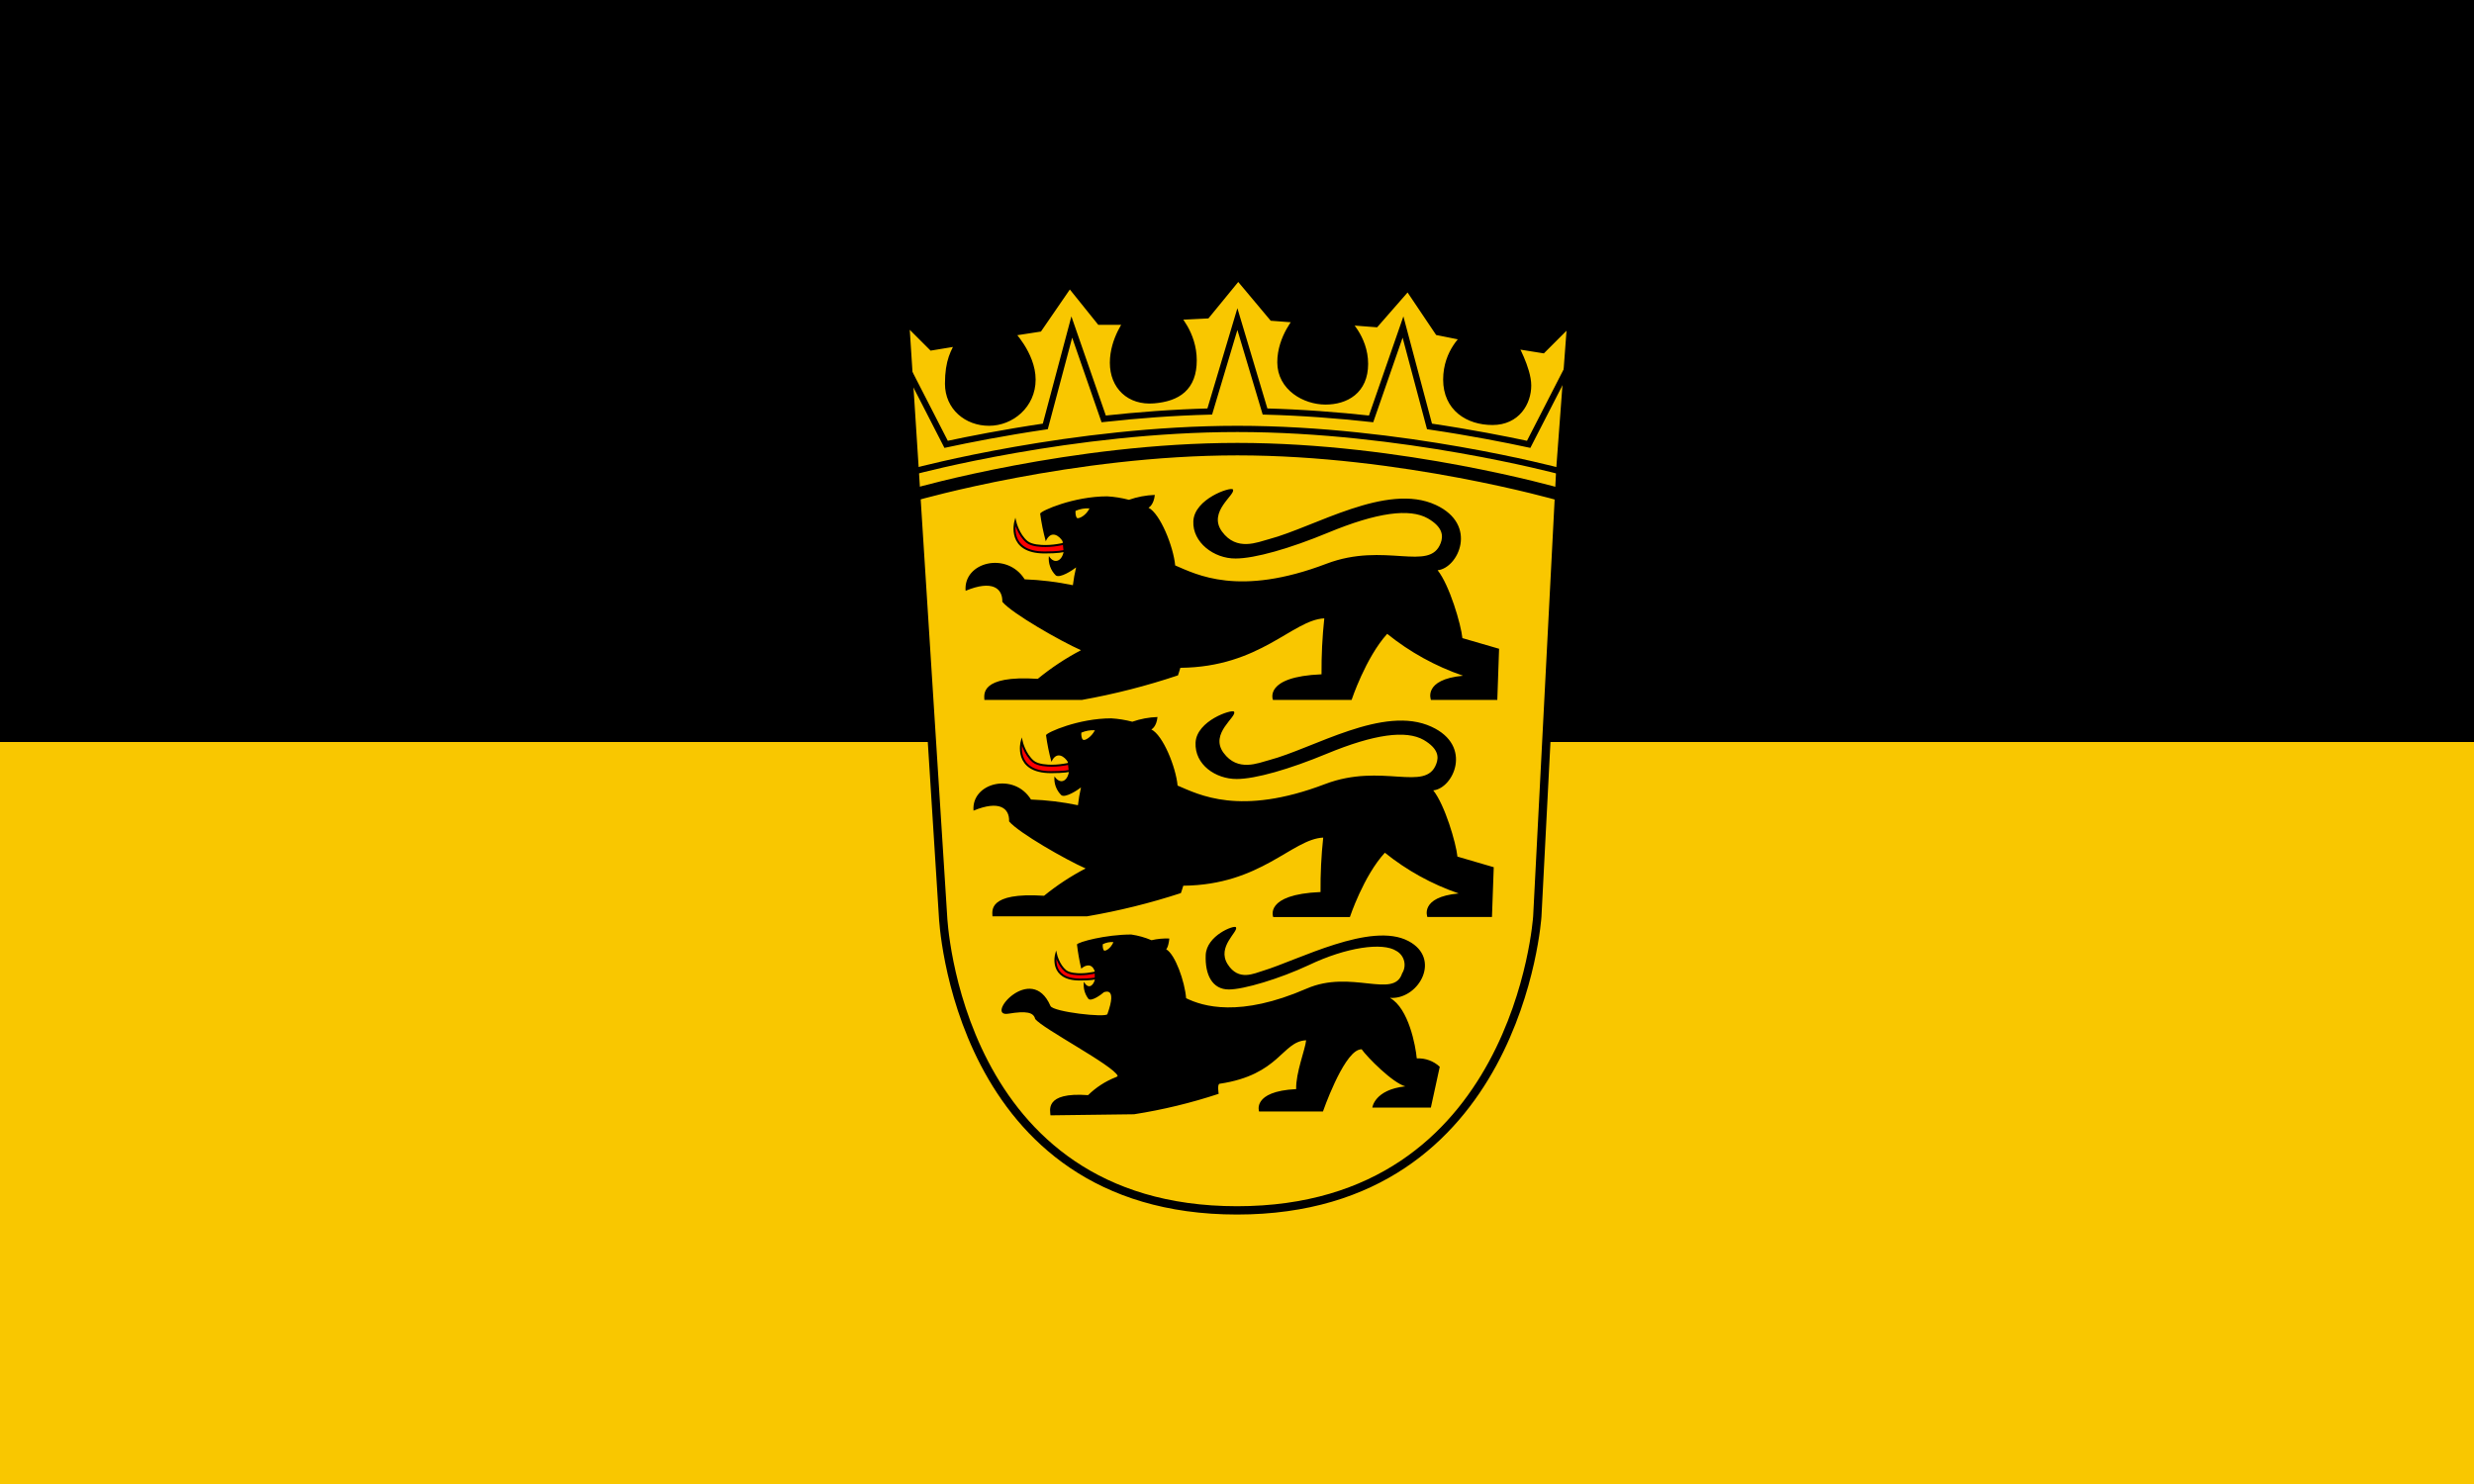
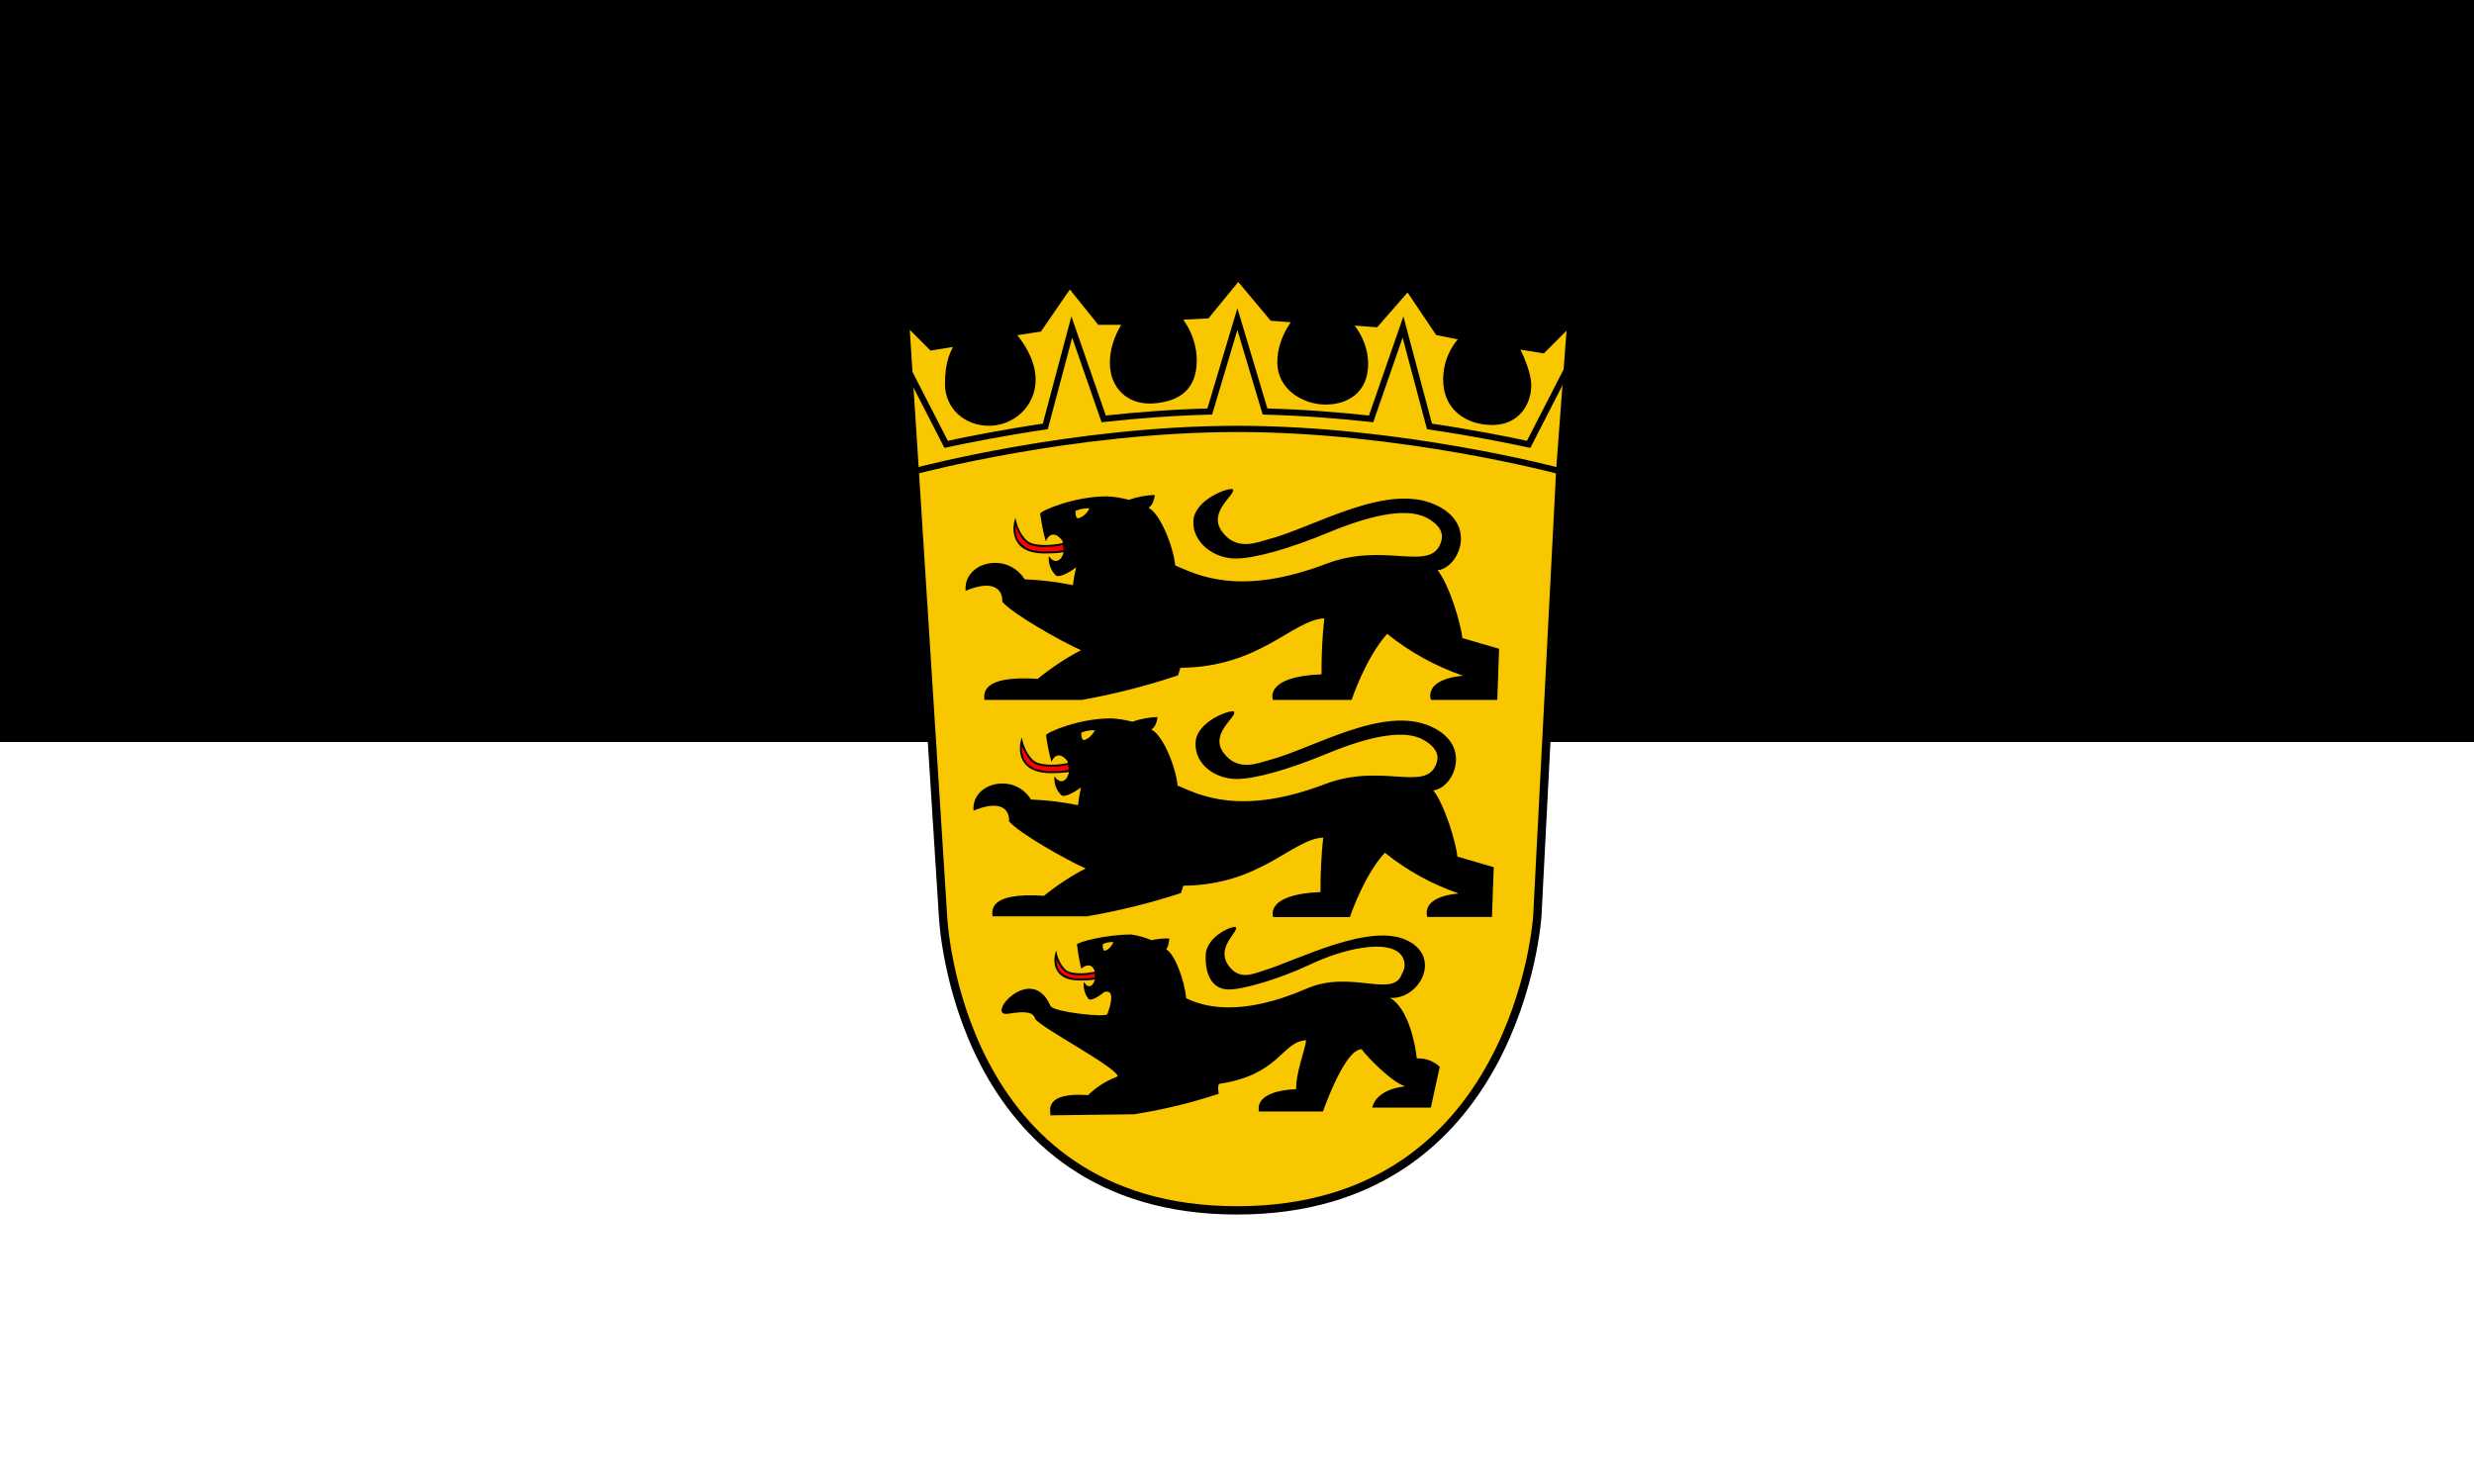
<svg xmlns="http://www.w3.org/2000/svg" xmlns:ns1="http://www.inkscape.org/namespaces/inkscape" xmlns:ns2="http://sodipodi.sourceforge.net/DTD/sodipodi-0.dtd" ns1:version="1.1.1 (3bf5ae0d25, 2021-09-20)" ns2:docname="Flag Baden-Württemberg 3.svg" id="svg2130" version="1.1" viewBox="0 0 1000 600" height="600" width="1000">
  <defs id="defs2124" />
  <g id="layer1" ns1:groupmode="layer" ns1:label="baden-wuerttemberg" transform="translate(-221.667,159.333)">
    <g id="g72600" ns1:label="flag" transform="matrix(2,0,0,2,2221.668,-159.333)">
      <g id="g6" style="display:inline" transform="translate(-1000)" ns1:label="flag-0">
-         <rect y="0" fill="#f9dd16" width="500" height="300" id="rect4" x="0" style="fill:#f9c700;fill-opacity:1" ns1:label="flag-y" />
        <rect width="500" height="150" id="rect2" x="0" y="0" style="fill:#000000;stroke:none" ns1:label="flag-s" />
      </g>
      <g id="g72506" ns1:label="coa" transform="matrix(0.84,0,0,0.84,-119.853,24.187)">
        <g id="g72496" ns1:label="coa-0">
          <path fill="none" stroke="#000000" stroke-width="2" d="m -830.076,47.997 6.524,6.524 6.903,-1.135 c -1.4,2.511 -2.79,4.635 -2.79,10.166 0,5.533 4.397,9.126 9.599,9.126 5.202,0 10.215,-4.066 10.215,-10.119 0,-6.051 -5.344,-11.395 -5.344,-11.395 l 7.043,-1.087 7.471,-10.875 7.377,9.173 h 6.902 c 0,0 -3.592,4.54 -3.592,10.118 0,5.58 3.876,9.268 9.551,8.795 5.675,-0.473 9.36,-2.931 9.36,-9.362 0,-6.431 -4.254,-10.686 -4.254,-10.686 l 7.564,-0.378 7.661,-9.362 8.32,9.929 6.24,0.473 c 0,0 -4.16,4.54 -4.16,10.497 0,5.958 5.769,9.173 10.591,9.173 4.825,0 9.27,-2.459 9.27,-8.795 0,-6.335 -4.635,-10.402 -4.635,-10.402 l 7.377,0.567 7.849,-8.984 7.374,10.97 6.621,1.324 c 0,0 -4.538,3.593 -4.538,10.307 0,6.715 5.106,9.93 10.872,9.93 5.769,0 8.323,-4.54 8.323,-8.511 0,-3.973 -3.404,-9.93 -3.404,-9.93 l 7.093,1.135 6.996,-6.998 -2.678,35.903 -5.549,107.676 c 0,0 -4.538,70.734 -72.246,70.734 -67.708,0 -70.734,-70.734 -70.734,-70.734 l -6.809,-107.172 z" id="path1652" style="fill:#f9c700;fill-opacity:1;stroke:#000000" ns2:nodetypes="cccssscccccssscccccssscccccssscccccsccc" ns1:label="coa-f" />
          <path id="path18485" style="opacity:1;fill:none;fill-opacity:1;stroke:#000000;stroke-width:1.5;stroke-linecap:butt;stroke-linejoin:miter;stroke-miterlimit:4;stroke-dasharray:none" d="m -829.602,59.736 9.441,18.406 c 5.502,-1.185 13.835,-2.827 23.862,-4.314 l 6.374,-23.921 7.677,22.107 c 8.036,-0.879 16.679,-1.543 25.518,-1.774 l 6.65,-22.242 6.65,22.242 c 8.839,0.231 17.482,0.895 25.518,1.774 l 7.677,-22.107 6.374,23.921 c 10.027,1.487 18.36,3.129 23.862,4.314 l 9.441,-18.406 m -156.803,24.783 c 0,0 37.708,-10.089 77.281,-10.089 39.572,0 77.281,10.089 77.281,10.089" ns1:label="coa-p15" />
-           <path style="opacity:1;fill:none;fill-opacity:1;stroke:#000000;stroke-width:3;stroke-linecap:round;stroke-linejoin:round;stroke-miterlimit:4;stroke-dasharray:none" d="m -827.36,90.125 c 0,0 37.708,-10.827 77.281,-10.827 39.572,0 77.281,10.827 77.281,10.827" id="path15314" ns2:nodetypes="czc" ns1:label="coa-p30" />
        </g>
        <g id="g925" transform="matrix(1.35,0,0,1.35,-1063.859,-3.378)" ns1:label="lions">
          <path id="path42-2" style="fill:#ff0000;fill-opacity:1;stroke:#000000;stroke-width:0.357;stroke-miterlimit:6;stroke-dasharray:none" d="m 202.14,78.505 c -0.041,-0.257 -0.083,-0.532 -0.083,-0.532 0,0 -1.84,0.539 -3.839,0.539 -0.705,0 -2.461,-0.044 -3.301,-0.743 -1.54,-1.277 -2.076,-3.578 -2.076,-3.578 0,0 -1.476,5.469 5.225,5.469 4.584,0 4.144,-0.718 4.144,-0.718 0,0 -0.033,-0.211 -0.069,-0.437 z m 1.141,39.164 c 0.26,0 -0.083,-0.533 -0.083,-0.533 0,0 -1.84,0.54 -3.837,0.54 -0.707,0 -2.464,-0.045 -3.304,-0.743 -1.54,-1.277 -2.076,-3.579 -2.076,-3.579 0,0 -1.476,5.469 5.225,5.469 4.584,0 4.144,-0.718 4.144,-0.718 0,0 -0.297,-0.436 -0.069,-0.436 z m 4.392,37.182 c -0.033,-0.209 -0.069,-0.432 -0.069,-0.432 0,0 -1.497,0.438 -3.121,0.438 -0.576,0 -2.002,-0.036 -2.687,-0.605 -1.252,-1.038 -1.688,-2.91 -1.688,-2.91 0,0 -1.2,4.449 4.249,4.449 3.73,0 3.37,-0.584 3.37,-0.584 0,0 -0.026,-0.172 -0.055,-0.356 z" ns1:label="coa-g" ns2:nodetypes="scsccscssscsccscssccsccsccc" />
          <path id="path140" d="m 272.536,94.974 c -0.254,-2.521 -2.314,-9.512 -4.423,-12.144 3.662,-0.364 7.293,-8.101 -0.317,-11.637 -8.768,-4.075 -21.609,3.948 -29.774,6.104 -1.982,0.523 -5.724,2.22 -8.339,-1.364 -2.616,-3.583 2.584,-6.643 1.934,-7.515 -0.38,-0.492 -6.865,1.665 -7.04,5.676 -0.175,3.758 3.662,6.675 7.531,6.643 3.424,0 9.655,-1.775 16.504,-4.614 8.688,-3.599 14.507,-4.376 17.757,-2.537 2.743,1.586 2.743,3.171 2.299,4.376 -1.95,5.279 -9.972,-0.254 -20.373,3.71 -15.648,5.961 -23.163,1.903 -26.953,0.301 -0.317,-3.393 -2.68,-9.243 -4.756,-10.289 0,0 0.935,-0.428 1.126,-2.283 -1.573,0.056 -3.129,0.35 -4.614,0.872 -1.266,-0.333 -2.562,-0.54 -3.868,-0.618 -5.977,0 -11.827,2.584 -11.954,3.076 0.223,1.664 0.557,3.311 0.999,4.931 0.983,-2.188 2.521,-0.84 2.997,0 l 0.158,1.634 v 0.38 c -0.364,1.586 -1.681,2.093 -2.6,0.618 -0.142,1.281 0.314,2.556 1.236,3.457 0.745,0.555 2.997,-0.935 3.615,-1.427 -0.249,1.045 -0.44,2.104 -0.571,3.171 -2.829,-0.59 -5.704,-0.94 -8.593,-1.047 -3.171,-5.041 -10.956,-3.076 -10.527,2.045 4.756,-1.982 6.611,-0.444 6.548,1.966 1.744,2.093 10.401,7.023 14.015,8.625 -2.735,1.436 -5.316,3.147 -7.705,5.105 -10.464,-0.681 -9.512,2.902 -9.512,3.758 h 17.376 c 5.807,-1.037 11.53,-2.5 17.123,-4.376 0,0 0.301,-0.856 0.428,-1.348 14.269,-0.127 19.992,-8.561 25.652,-8.815 -0.352,3.312 -0.517,6.642 -0.492,9.972 -10.401,0.428 -8.656,4.566 -8.656,4.566 h 14.015 c 0,0 2.489,-7.515 6.342,-11.78 4.039,3.258 8.615,5.785 13.524,7.467 -7.214,0.681 -5.724,4.313 -5.724,4.313 h 11.827 l 0.317,-9.116 -6.595,-1.918 M 203.887,73.541 c -0.238,-0.127 -0.364,-0.809 -0.301,-1.3 0.784,-0.339 1.636,-0.491 2.489,-0.444 -0.634,1.3 -1.855,1.855 -2.188,1.744 z m 60.5,96.25 c -0.19,-2.093 -1.411,-8.847 -4.756,-10.718 0.115,-0.025 0.234,-0.025 0.349,0 4.915,0 8.768,-7.04 2.949,-10.131 -6.69,-3.551 -19.691,3.393 -25.906,5.279 -1.586,0.46 -4.376,1.95 -6.342,-1.173 -1.966,-3.123 1.982,-5.803 1.49,-6.58 -0.301,-0.428 -5.248,1.458 -5.391,4.962 -0.143,3.504 1.173,6.151 4.138,6.135 2.616,0 8.99,-1.887 14.269,-4.36 6.643,-3.171 13.128,-4.106 15.584,-2.505 0.681,0.38 1.175,1.024 1.367,1.78 0.192,0.756 0.065,1.557 -0.353,2.216 -1.474,4.614 -9.085,-0.745 -17.012,2.711 -11.954,5.2 -18.534,3.171 -21.483,1.712 -0.238,-2.949 -1.934,-7.8 -3.551,-8.72 0,0 0.396,-0.317 0.555,-1.918 -1.066,-0.044 -2.132,0.058 -3.171,0.301 -1.156,-0.493 -2.371,-0.834 -3.615,-1.015 -4.566,0 -9.512,1.348 -9.671,1.775 0.171,1.451 0.424,2.891 0.761,4.313 0.826,-0.74 1.881,-0.936 2.394,0.397 l 0.015,1.632 c -0.349,1.205 -1.269,1.586 -1.934,0.301 -0.154,1.095 0.144,2.204 0.824,3.076 0.571,0.476 2.299,-0.809 2.774,-1.236 0,0.095 2.426,-1.189 0.587,3.932 -0.238,0.666 -9.687,-0.38 -10.147,-1.458 -3.424,-7.927 -11.875,2.109 -7.483,1.379 3.171,-0.523 4.471,-0.254 4.756,0.935 1.253,1.696 13.904,8.276 14.713,10.147 -0.095,0.142 -0.244,0.239 -0.412,0.27 -1.817,0.723 -3.472,1.801 -4.868,3.171 -7.927,-0.587 -6.706,2.854 -6.706,3.599 l 14.903,-0.19 c 5.117,-0.8 10.16,-2.019 15.078,-3.646 0,0 -0.285,-1.728 0.159,-1.791 10.733,-1.586 11.098,-7.546 15.426,-7.753 -0.143,1.586 -1.871,5.866 -1.775,8.704 -7.927,0.396 -6.611,3.995 -6.611,3.995 h 11.383 c 0,0 3.44,-9.925 6.342,-10.987 0.177,-0.067 0.365,-0.105 0.555,-0.111 0.983,1.411 5.533,6.009 7.784,6.611 -5.517,0.602 -5.882,3.789 -5.882,3.789 h 10.432 l 1.586,-7.277 c -1.101,-1.027 -2.571,-1.565 -4.075,-1.49 m -55.744,-19.231 c -0.19,-0.111 -0.285,-0.714 -0.238,-1.126 0.588,-0.297 1.246,-0.428 1.903,-0.38 -0.476,1.126 -1.411,1.649 -1.665,1.506 z m 62.974,-16.726 c -0.254,-2.473 -2.251,-9.243 -4.313,-11.827 3.583,-0.349 7.103,-7.927 -0.301,-11.336 -8.53,-3.963 -21.023,3.853 -28.966,5.946 -1.934,0.507 -5.581,2.156 -8.117,-1.316 -2.537,-3.472 2.521,-6.468 1.871,-7.325 -0.349,-0.476 -6.659,1.586 -6.849,5.517 -0.19,3.932 3.583,6.501 7.341,6.485 3.329,0 9.402,-1.744 16.044,-4.502 8.466,-3.504 14.126,-4.249 17.281,-2.457 2.68,1.586 2.68,3.076 2.235,4.264 -1.887,5.121 -9.703,-0.254 -19.818,3.599 -15.22,5.803 -22.529,1.855 -26.286,0.27 -0.301,-3.282 -2.6,-8.99 -4.677,-10.004 0,0 0.919,-0.428 1.094,-2.22 -1.529,0.052 -3.043,0.335 -4.487,0.84 -1.23,-0.324 -2.488,-0.526 -3.758,-0.602 -5.818,0 -11.51,2.521 -11.621,2.997 0.216,1.606 0.539,3.194 0.967,4.756 0.951,-2.109 2.442,-0.809 2.902,0 l 0.174,1.617 v 0.364 c -0.349,1.586 -1.586,2.045 -2.537,0.602 -0.126,1.248 0.324,2.485 1.22,3.361 0.714,0.539 2.902,-0.903 3.504,-1.379 -0.239,1.046 -0.419,2.105 -0.539,3.171 -2.756,-0.577 -5.557,-0.917 -8.371,-1.015 -3.028,-4.915 -10.654,-2.997 -10.242,1.982 4.614,-1.918 6.437,-0.428 6.342,1.918 1.696,2.029 10.115,6.833 13.634,8.387 -2.627,1.367 -5.108,2.998 -7.404,4.868 -10.179,-0.666 -9.195,2.806 -9.195,3.662 h 16.869 c 5.664,-0.97 11.248,-2.353 16.711,-4.138 0,0 0.301,-0.84 0.428,-1.316 13.841,-0.127 19.405,-8.339 24.939,-8.577 -0.346,3.222 -0.505,6.462 -0.476,9.703 -10.115,0.428 -8.435,4.455 -8.435,4.455 h 13.667 c 0,0 2.426,-7.325 6.231,-11.463 3.932,3.165 8.385,5.622 13.159,7.261 -7.023,0.65 -5.581,4.201 -5.581,4.201 h 11.51 l 0.317,-8.878 -6.342,-1.855 m -66.857,-20.88 c -0.238,-0.127 -0.349,-0.777 -0.301,-1.253 0.765,-0.329 1.595,-0.476 2.426,-0.428 -0.666,1.269 -1.855,1.934 -2.125,1.68 z" ns1:label="coa-s" ns2:nodetypes="ccccsccccccccccccccccccccccccccccccccccccccccccccccccccscscccsccccccccccccccccccccccccccccccccccccccccccccscsccccccccccccccccccccccccccccccccccccccccccc" style="stroke-width:0.688" />
        </g>
      </g>
    </g>
  </g>
</svg>